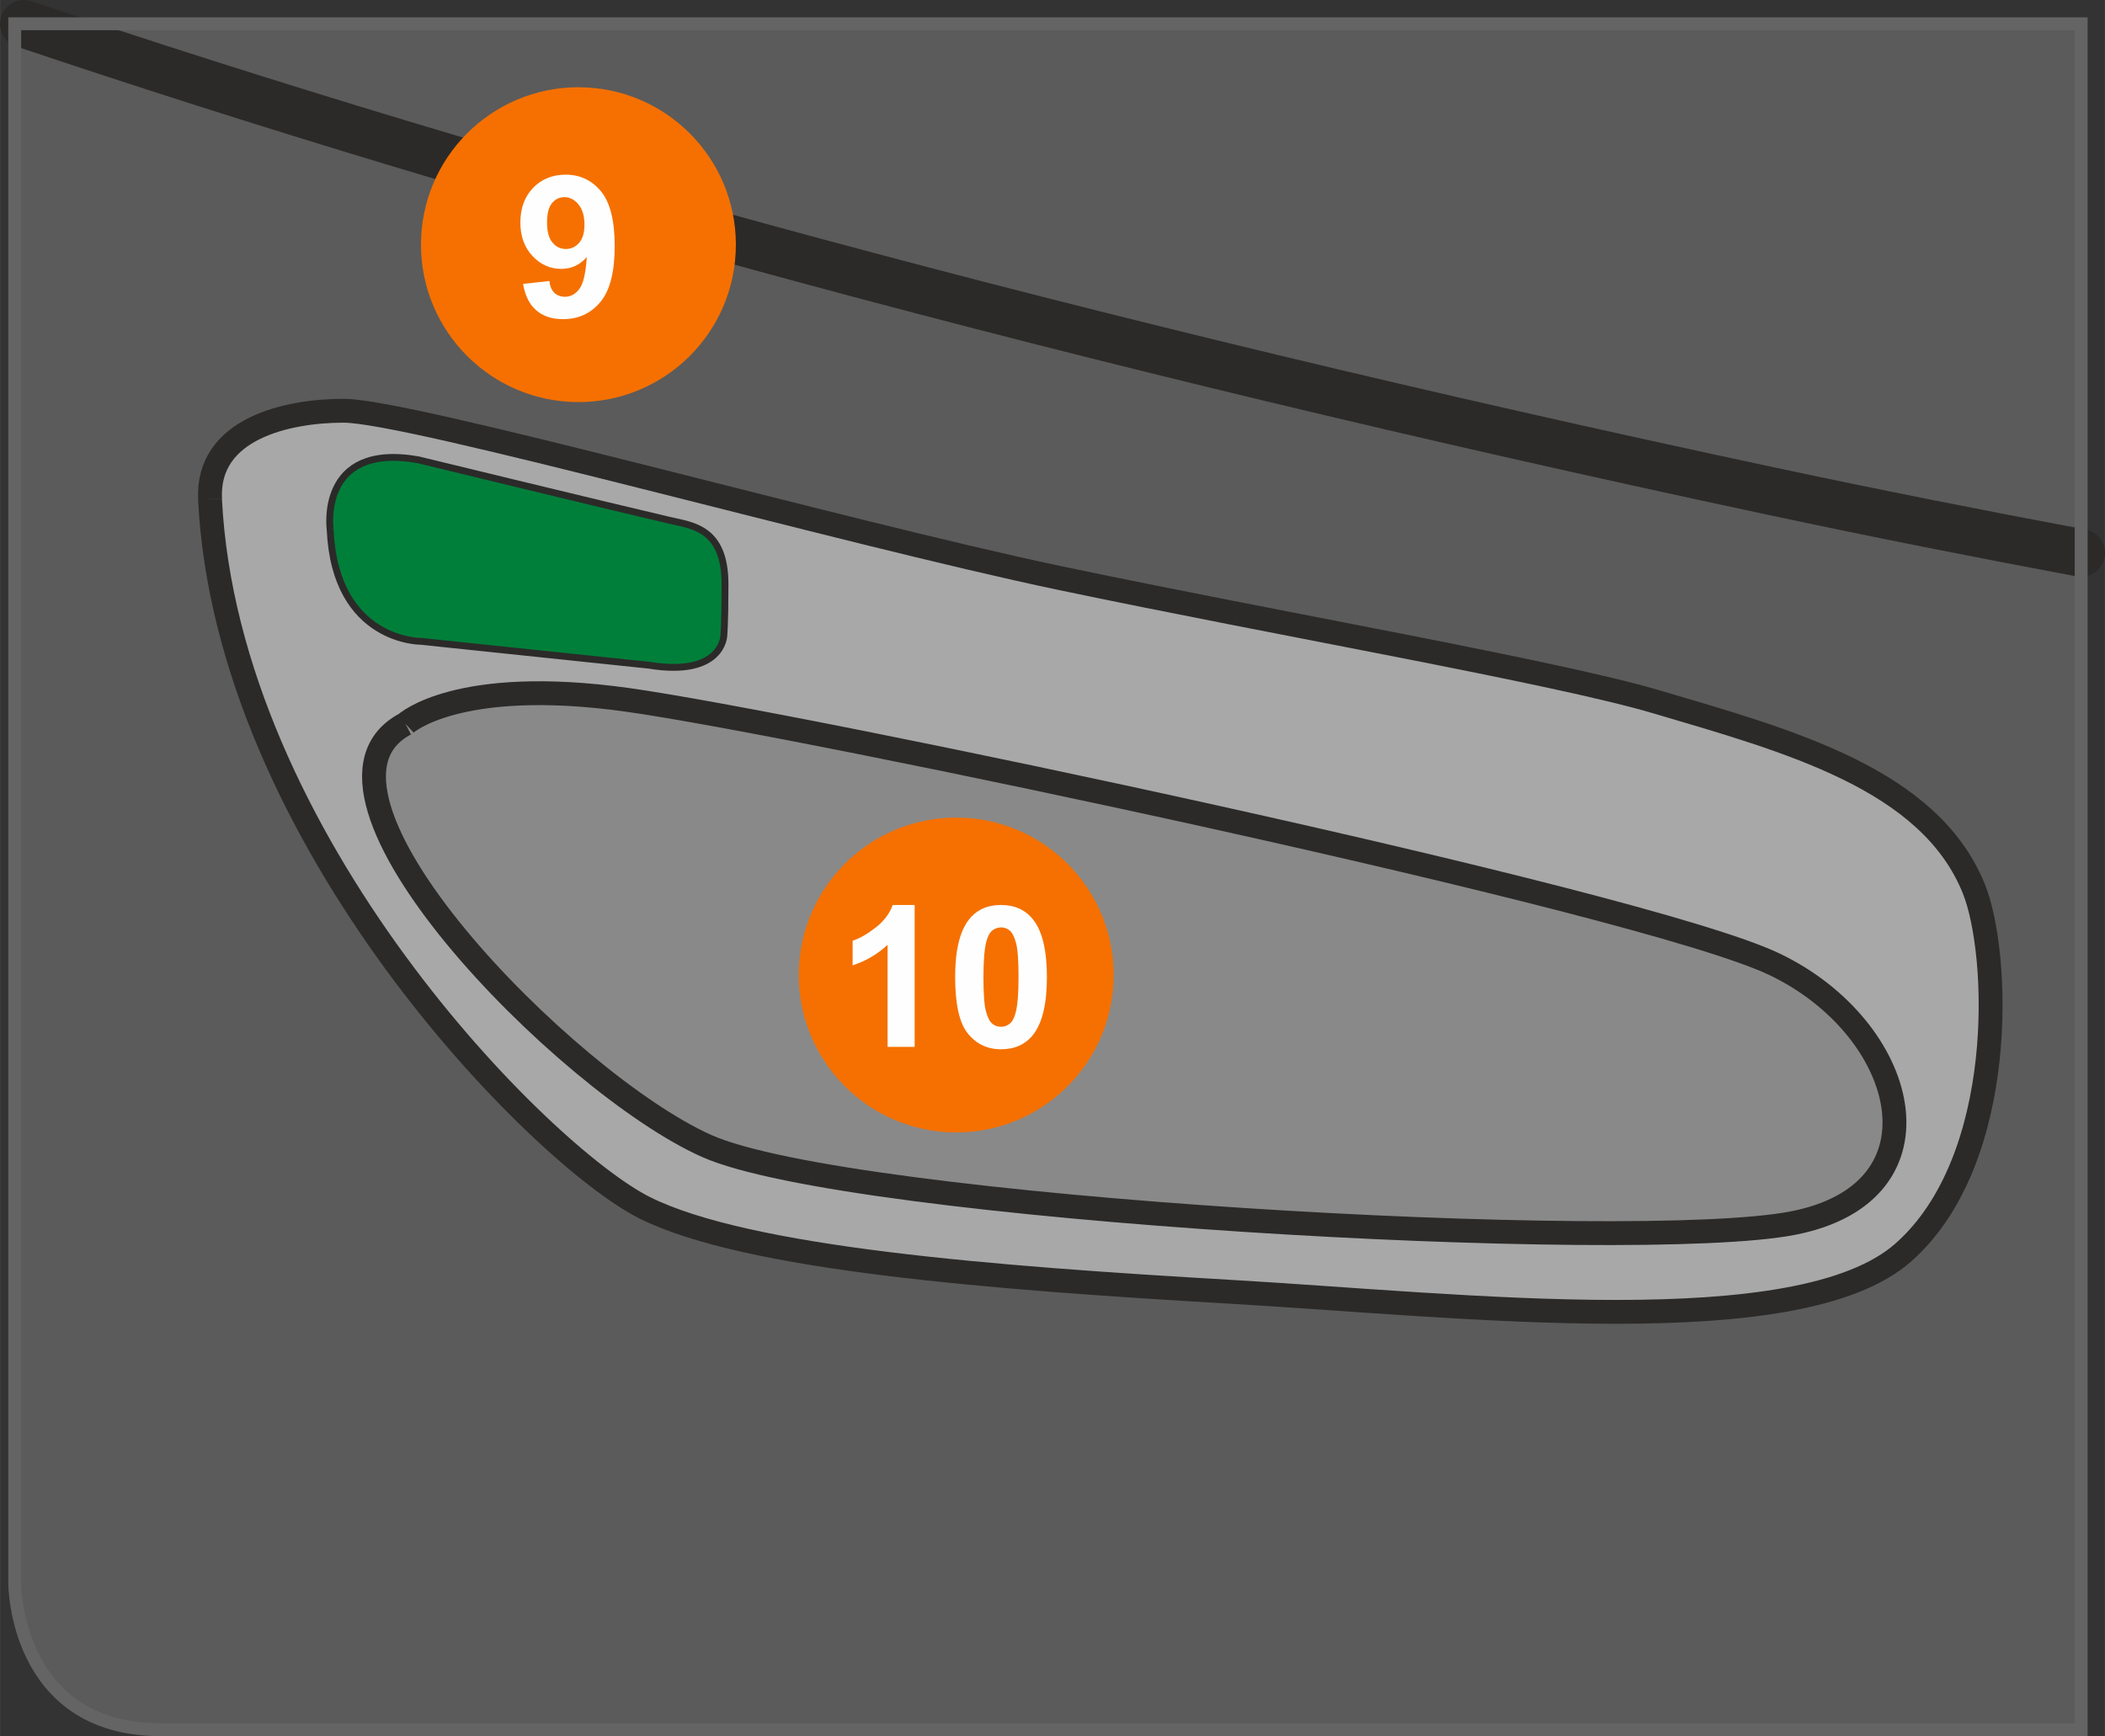
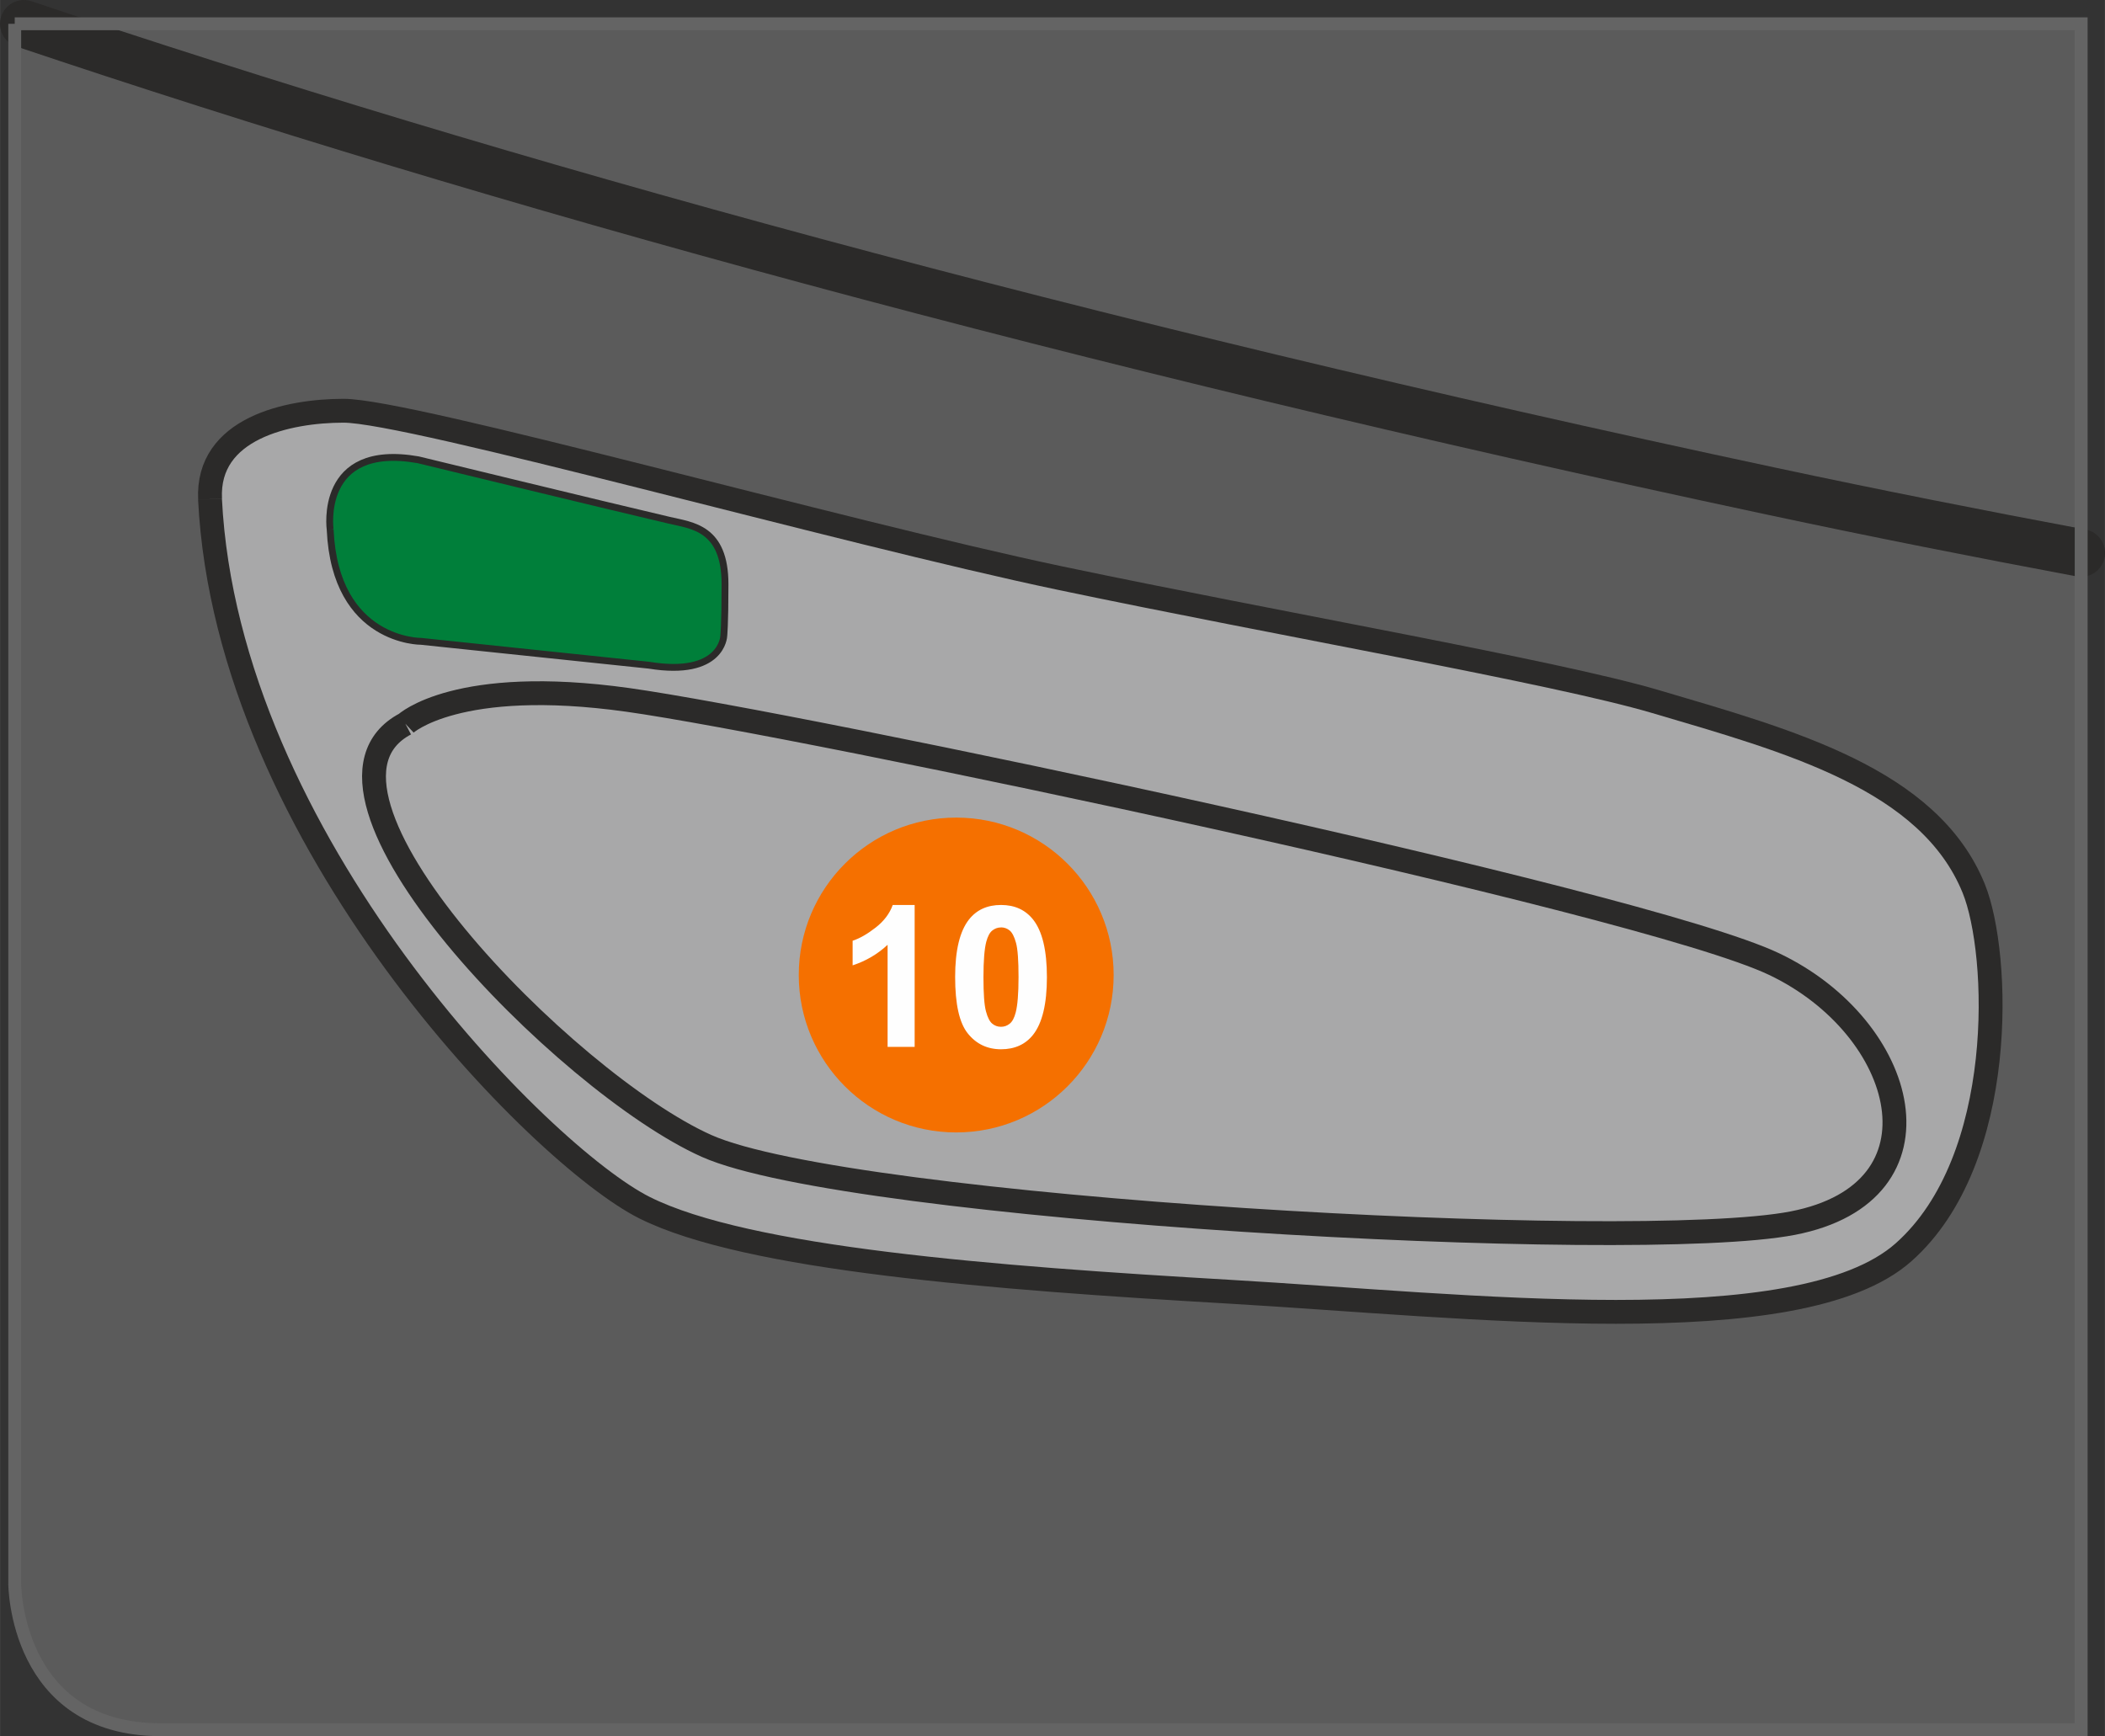
<svg xmlns="http://www.w3.org/2000/svg" xml:space="preserve" width="30.089mm" height="24.82mm" version="1.1" style="shape-rendering:geometricPrecision; text-rendering:geometricPrecision; image-rendering:optimizeQuality; fill-rule:evenodd; clip-rule:evenodd" viewBox="0 0 335.32 276.61">
  <rect x="0" y="0" width="335.32" height="276.61" fill="#333333" stroke="none" />
  <defs>
    <style type="text/css">
   
    .str4 {stroke:#646464;stroke-width:2.05;stroke-miterlimit:4}
    .str0 {stroke:#2B2A29;stroke-width:3.46;stroke-miterlimit:4}
    .str1 {stroke:#2B2A29;stroke-width:3.8;stroke-miterlimit:4}
    .str3 {stroke:#2B2A29;stroke-width:1.09;stroke-miterlimit:4}
    .str2 {stroke:#2B2A29;stroke-width:7.6;stroke-linecap:round;stroke-miterlimit:4}
    .fil1 {fill:none;fill-rule:nonzero}
    .fil6 {fill:#FEFEFE;fill-rule:nonzero}
    .fil2 {fill:#A8A8A9;fill-rule:nonzero}
    .fil3 {fill:#898989;fill-rule:nonzero}
    .fil0 {fill:#5B5B5B;fill-rule:nonzero}
    .fil4 {fill:#007F3A;fill-rule:nonzero}
    .fil5 {fill:#F57000;fill-rule:nonzero}
   
  </style>
  </defs>
  <g id="Слой_x0020_1">
    <polygon class="fil0" points="134.94,3.8 136.34,56.03 98.99,59.9 2.33,61.47 2.33,3.8 " />
-     <polyline class="fil1 str0" points="134.94,3.8 136.34,56.03 98.99,59.9 2.33,61.47 " />
    <path class="fil0" d="M2.33 3.8l0 248.52c0,0 0,23.26 23.27,23.26l0 0 305.92 0 0 -271.78 -329.19 0z" />
    <path class="fil2" d="M33.46 79.53c-0.57,-11.31 12.41,-14.09 21.27,-14.09 10.63,0 79.01,19.28 114.16,26.67 35.16,7.38 78.81,14.94 94.84,19.67 21.26,6.28 43.6,12.3 50.69,29.79 4.18,10.31 5.45,43.18 -11.18,57.94 -16.62,14.76 -69.76,8.47 -107.37,6.29 -37.61,-2.19 -76.85,-5.2 -93.2,-13.39 -16.35,-8.2 -66.49,-58.48 -69.22,-112.87z" />
    <path class="fil1 str1" d="M33.46 79.53c-0.57,-11.31 12.41,-14.09 21.27,-14.09 10.63,0 79.01,19.28 114.16,26.67 35.16,7.38 78.81,14.94 94.84,19.67 21.26,6.28 43.6,12.3 50.69,29.79 4.18,10.31 5.45,43.18 -11.18,57.94 -16.62,14.76 -69.76,8.47 -107.37,6.29 -37.61,-2.19 -76.85,-5.2 -93.2,-13.39 -16.35,-8.2 -66.49,-58.48 -69.22,-112.87" />
-     <path class="fil3" d="M64.59 115.33c0,0 8.18,-7.64 35.43,-3.82 27.25,3.82 161.33,31.97 182.59,42.09 21.26,10.11 28.34,36.34 2.99,41.27 -25.35,4.92 -150.43,-2.19 -173.05,-12.3 -22.38,-10 -68.13,-56.58 -47.97,-67.24z" />
    <path class="fil1 str1" d="M64.59 115.33c0,0 8.18,-7.64 35.43,-3.82 27.25,3.82 161.33,31.97 182.59,42.09 21.26,10.11 28.34,36.34 2.99,41.27 -25.35,4.92 -150.43,-2.19 -173.05,-12.3 -22.38,-10 -68.13,-56.58 -47.97,-67.24" />
    <path class="fil1 str2" d="M3.8 3.8c75.59,25.44 167.14,50.72 278.41,74.46 16.64,3.55 33.06,6.8 49.32,9.84" />
    <path class="fil4" d="M52.59 84.39c0,0 -1.96,-13.94 14.01,-11.14 0,0 29.59,7.2 40.02,9.64 3.63,0.85 8.87,1.2 8.87,10.19 0,6.65 -0.2,8.28 -0.2,8.28 0,0 -0.27,6.52 -11.92,4.62l-36.29 -3.8c0,0 -13.68,0.13 -14.49,-17.79z" />
    <path class="fil1 str3" d="M52.59 84.39c0,0 -1.96,-13.94 14.01,-11.14 0,0 29.59,7.2 40.02,9.64 3.63,0.85 8.87,1.2 8.87,10.19 0,6.65 -0.2,8.28 -0.2,8.28 0,0 -0.27,6.52 -11.92,4.62l-36.29 -3.8c0,0 -13.68,0.13 -14.49,-17.79" />
-     <path class="fil1 str4" d="M2.34 3.79l0 248.52c0,0 0,23.27 23.26,23.27l305.93 0 0 -271.79 -329.19 0z" />
+     <path class="fil1 str4" d="M2.34 3.79l0 248.52c0,0 0,23.27 23.26,23.27l305.93 0 0 -271.79 -329.19 0" />
    <path class="fil5" d="M152.32 180.42c13.85,0 25.08,-11.22 25.08,-25.08 0,-13.85 -11.23,-25.08 -25.08,-25.08 -13.85,0 -25.08,11.23 -25.08,25.08 0,13.85 11.23,25.08 25.08,25.08z" />
    <path class="fil6" d="M145.71 166.79l-4.32 0 0 -16.26c-1.58,1.47 -3.43,2.57 -5.57,3.27l0 -3.92c1.13,-0.37 2.35,-1.07 3.67,-2.1 1.32,-1.03 2.23,-2.23 2.72,-3.6l3.49 0 0 22.61zm13.75 -22.61c2.18,0 3.89,0.78 5.12,2.34 1.46,1.85 2.19,4.9 2.19,9.17 0,4.25 -0.74,7.32 -2.21,9.18 -1.22,1.53 -2.92,2.3 -5.1,2.3 -2.19,0 -3.96,-0.85 -5.3,-2.53 -1.35,-1.69 -2.01,-4.68 -2.01,-9 0,-4.23 0.74,-7.28 2.21,-9.15 1.22,-1.54 2.92,-2.31 5.1,-2.31zm0 3.58c-0.53,0 -0.99,0.17 -1.4,0.5 -0.41,0.33 -0.72,0.93 -0.95,1.78 -0.29,1.11 -0.45,3 -0.45,5.64 0,2.64 0.13,4.45 0.4,5.44 0.26,0.99 0.6,1.64 1,1.97 0.4,0.33 0.86,0.5 1.39,0.5 0.53,0 0.99,-0.17 1.4,-0.5 0.41,-0.33 0.73,-0.93 0.95,-1.79 0.29,-1.11 0.45,-2.98 0.45,-5.62 0,-2.65 -0.13,-4.46 -0.4,-5.45 -0.27,-0.99 -0.61,-1.65 -1.01,-1.98 -0.4,-0.33 -0.86,-0.5 -1.39,-0.5z" />
-     <path class="fil5" d="M92.14 64.06c13.85,0 25.08,-11.22 25.08,-25.08 0,-13.85 -11.23,-25.08 -25.08,-25.08 -13.85,0 -25.08,11.23 -25.08,25.08 0,13.85 11.23,25.08 25.08,25.08z" />
-     <path class="fil6" d="M83.33 45.23l4.18 -0.46c0.1,0.85 0.37,1.48 0.8,1.89 0.43,0.41 1,0.62 1.7,0.62 0.88,0 1.64,-0.41 2.27,-1.23 0.62,-0.81 1.03,-2.51 1.19,-5.1 -1.09,1.26 -2.44,1.89 -4.07,1.89 -1.77,0 -3.3,-0.69 -4.58,-2.05 -1.28,-1.36 -1.93,-3.15 -1.93,-5.33 0,-2.28 0.68,-4.13 2.03,-5.53 1.36,-1.4 3.08,-2.1 5.19,-2.1 2.28,0 4.15,0.88 5.62,2.65 1.46,1.77 2.19,4.68 2.19,8.72 0,4.12 -0.76,7.09 -2.28,8.91 -1.52,1.83 -3.51,2.74 -5.96,2.74 -1.76,0 -3.18,-0.47 -4.26,-1.41 -1.09,-0.94 -1.78,-2.34 -2.1,-4.2zm9.77 -9.43c0,-1.39 -0.32,-2.47 -0.96,-3.24 -0.64,-0.77 -1.38,-1.15 -2.22,-1.15 -0.79,0 -1.46,0.31 -1.99,0.95 -0.53,0.63 -0.79,1.66 -0.79,3.09 0,1.45 0.29,2.51 0.86,3.19 0.57,0.69 1.28,1.03 2.15,1.03 0.83,0 1.53,-0.33 2.1,-0.98 0.56,-0.65 0.85,-1.61 0.85,-2.89z" />
  </g>
</svg>